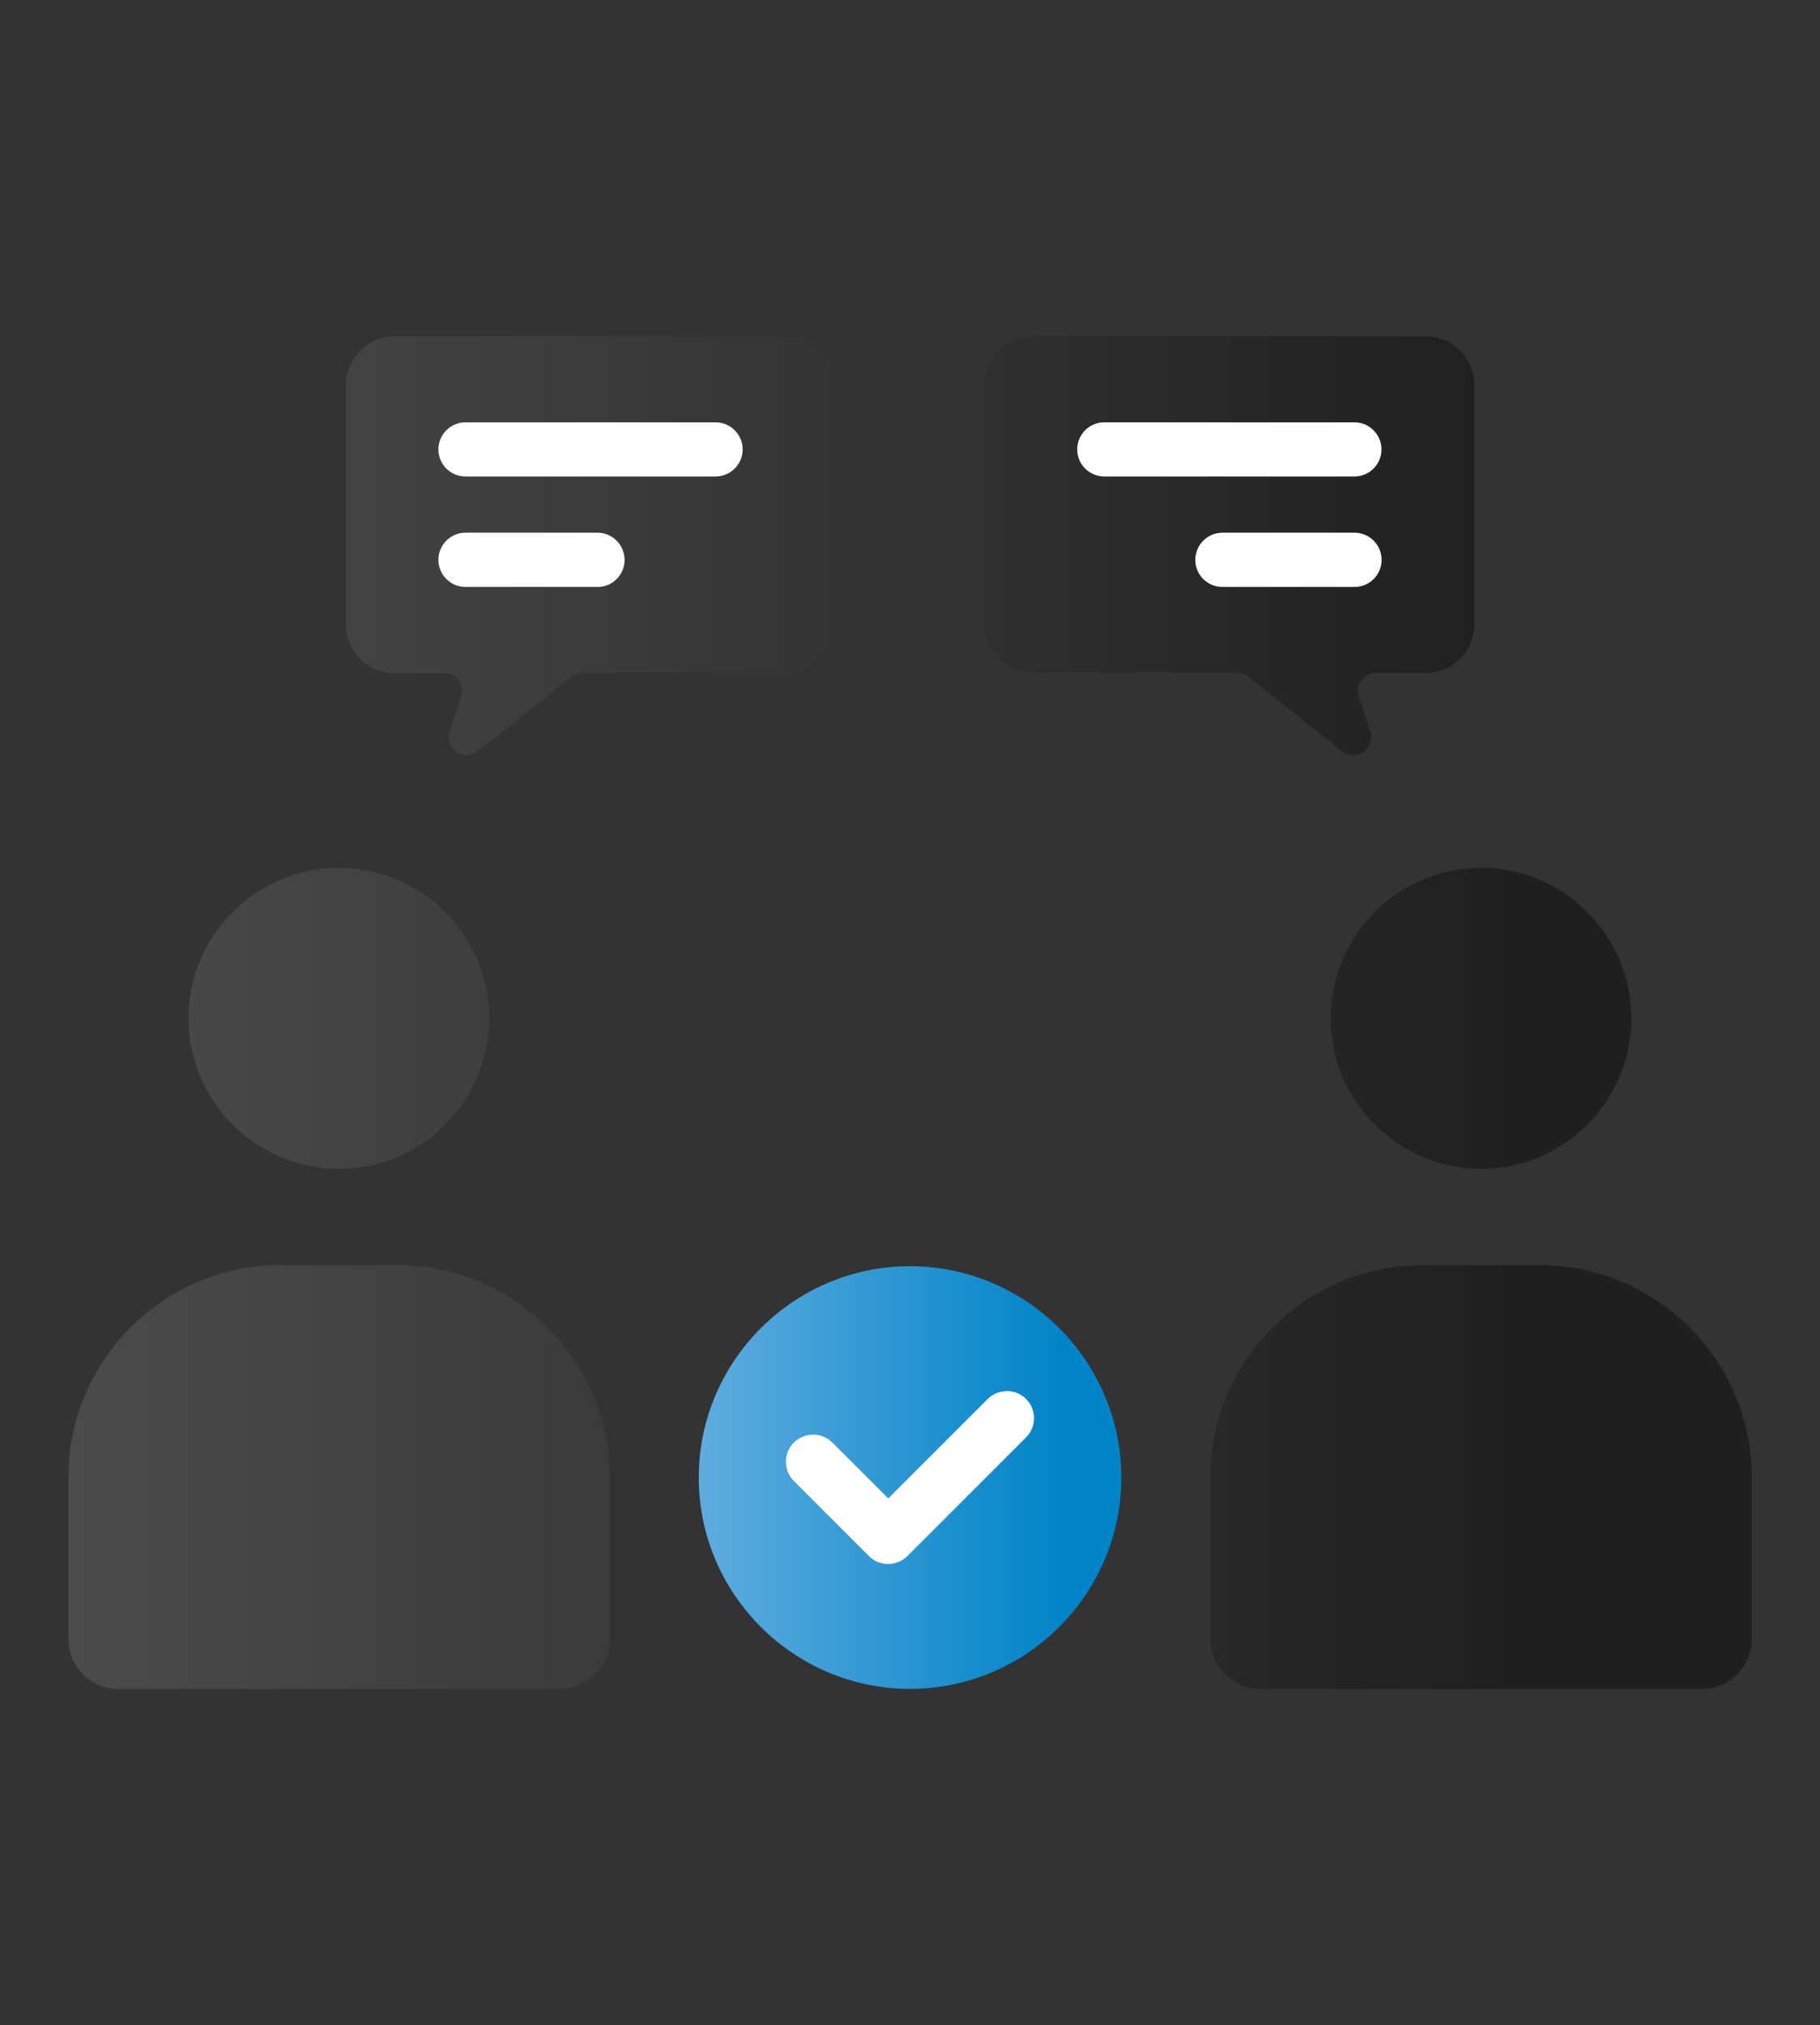
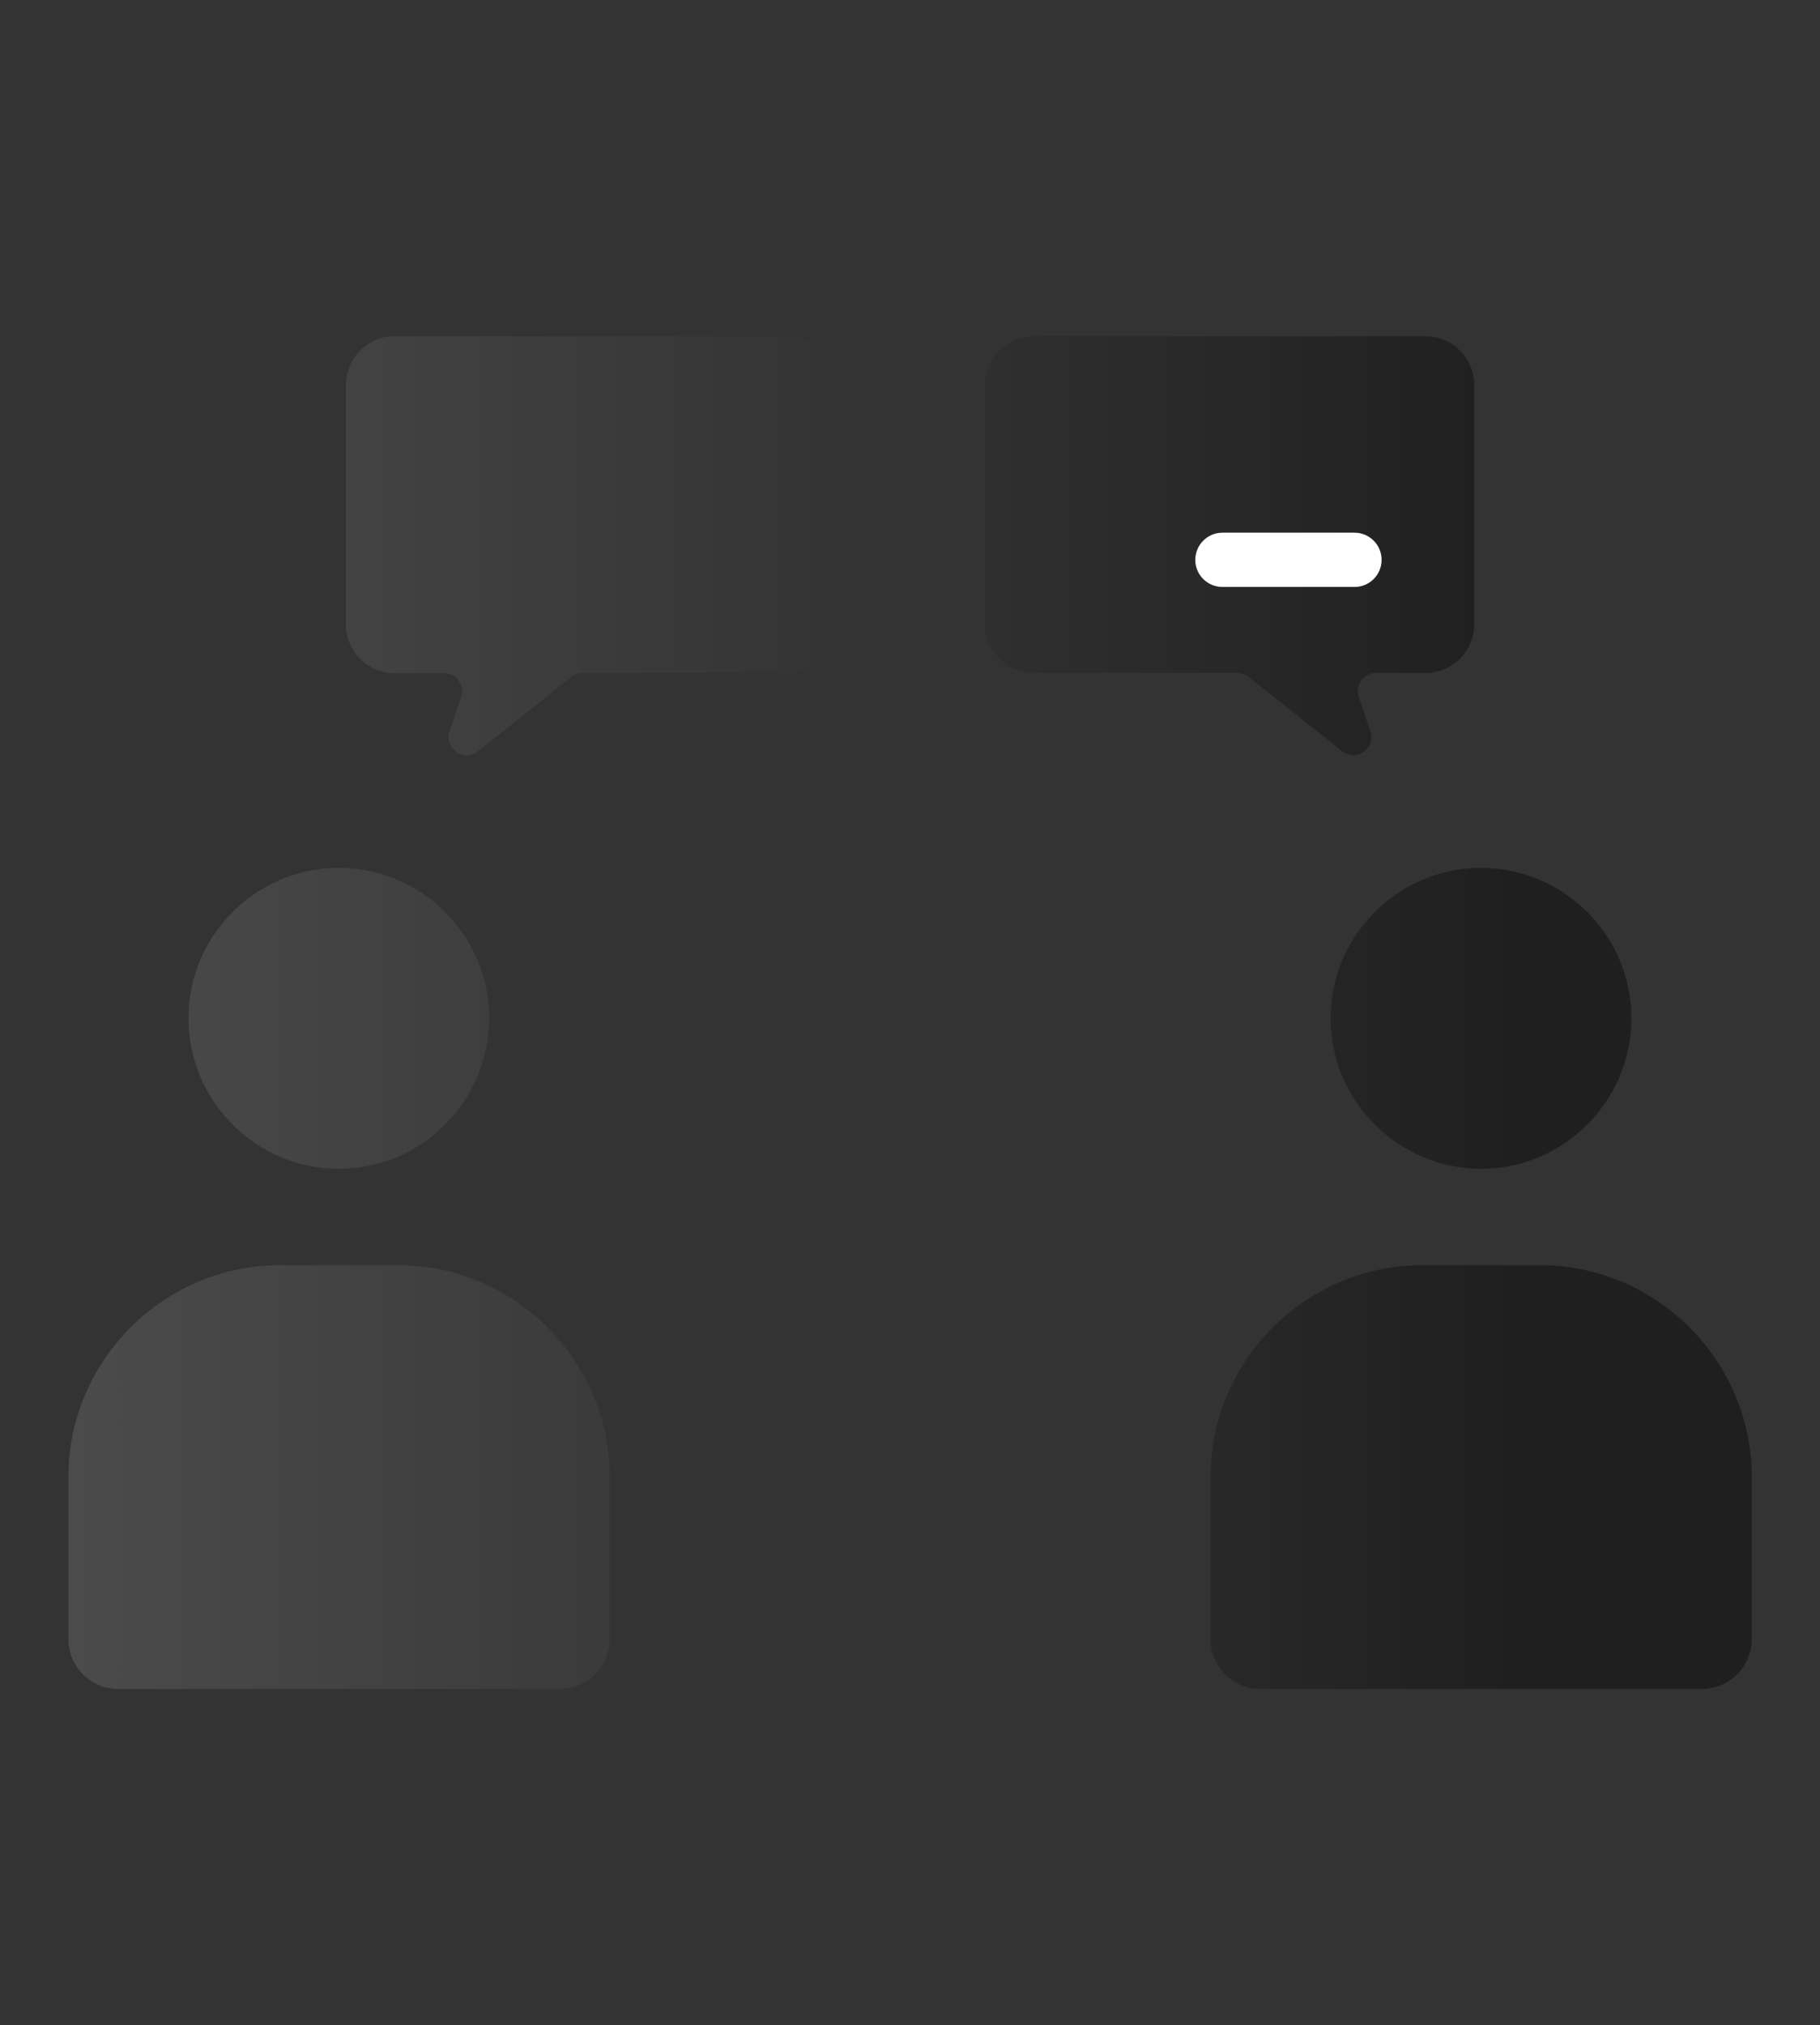
<svg xmlns="http://www.w3.org/2000/svg" id="Capa_1" data-name="Capa 1" viewBox="0 0 160 178">
  <rect x="0" y="0" width="160" height="178" fill="#333333" stroke="none" />
  <defs>
    <style>
      .cls-1 {
        fill: url(#Degradado_sin_nombre_7);
      }

      .cls-1, .cls-2, .cls-3 {
        stroke-width: 0px;
      }

      .cls-2 {
        fill: #fff;
      }

      .cls-3 {
        fill: url(#Degradado_sin_nombre_5);
      }
    </style>
    <linearGradient id="Degradado_sin_nombre_5" data-name="Degradado sin nombre 5" x1="6" y1="89" x2="154" y2="89" gradientUnits="userSpaceOnUse">
      <stop offset="0" stop-color="#4b4b4b" />
      <stop offset=".86" stop-color="#1f1f1f" />
    </linearGradient>
    <linearGradient id="Degradado_sin_nombre_7" data-name="Degradado sin nombre 7" x1="61.42" y1="129.87" x2="98.58" y2="129.87" gradientUnits="userSpaceOnUse">
      <stop offset="0" stop-color="#5facdf" />
      <stop offset=".86" stop-color="#0084c7" />
    </linearGradient>
  </defs>
  <path class="cls-3" d="M154,129.82v14.25c0,2.41-1.97,4.38-4.38,4.38h-38.82c-2.41,0-4.38-1.97-4.38-4.38v-14.25c0-10.24,8.38-18.62,18.63-18.62h10.32c10.25,0,18.63,8.38,18.63,18.62h0ZM116.98,89.5c0,7.28,5.94,13.23,13.22,13.23s13.22-5.95,13.22-13.23-5.94-13.22-13.22-13.22-13.22,5.94-13.22,13.22ZM34.96,111.2h-10.33c-10.24,0-18.62,8.38-18.62,18.62v14.25c0,2.41,1.97,4.38,4.38,4.38h38.83c2.41,0,4.38-1.97,4.38-4.38v-14.25c0-10.24-8.37-18.62-18.62-18.62ZM29.79,102.73c7.28,0,13.22-5.95,13.22-13.23s-5.94-13.22-13.22-13.22-13.22,5.94-13.22,13.22,5.94,13.23,13.22,13.23ZM30.41,54.88v-21.05c0-2.35,1.92-4.28,4.27-4.28h34.48c2.34,0,4.27,1.93,4.27,4.28v21.05c0,2.35-1.93,4.27-4.27,4.27h-17.92c-.38,0-.7.12-.99.34l-8.24,6.54c-.56.44-1.31.47-1.89.06-.59-.42-.82-1.13-.6-1.81l1.02-3.03c.17-.5.1-1.01-.21-1.43-.3-.42-.76-.66-1.29-.66h-4.36c-2.35,0-4.27-1.92-4.27-4.27ZM86.58,54.88v-21.05c0-2.35,1.92-4.28,4.27-4.28h34.48c2.35,0,4.27,1.93,4.27,4.28v21.05c0,2.35-1.92,4.27-4.27,4.27h-4.37c-.52,0-.98.24-1.29.66-.31.42-.38.93-.22,1.43l1.02,3.03c.23.68,0,1.39-.59,1.81-.58.41-1.34.38-1.9-.06l-8.23-6.54c-.29-.23-.62-.34-.99-.34h-17.92c-2.35,0-4.27-1.92-4.27-4.27h0Z" />
  <path class="cls-2" d="M121.46,49.21c0-1.32-1.07-2.39-2.38-2.39h-11.61c-1.32,0-2.39,1.07-2.39,2.39s1.07,2.38,2.39,2.38h11.61c1.32,0,2.38-1.07,2.38-2.38Z" />
-   <path class="cls-2" d="M94.7,39.5c0,1.32,1.07,2.38,2.38,2.38h21.99c1.32,0,2.38-1.07,2.38-2.38s-1.07-2.38-2.38-2.38h-21.99c-1.32,0-2.38,1.07-2.38,2.38Z" />
-   <path class="cls-1" d="M98.58,129.87c0,10.23-8.35,18.57-18.58,18.57s-18.57-8.34-18.57-18.57,8.34-18.58,18.57-18.58,18.58,8.35,18.58,18.58Z" />
-   <path class="cls-2" d="M90.21,122.96c-.93-.93-2.44-.93-3.38,0l-8.74,8.74-4.92-4.91c-.93-.93-2.44-.93-3.38,0s-.93,2.44,0,3.38l6.6,6.6c.92.93,2.44.93,3.38,0l10.43-10.43c.94-.94.94-2.45,0-3.38Z" />
-   <path class="cls-2" d="M38.54,39.5c0,1.32,1.07,2.38,2.38,2.38h21.99c1.31,0,2.38-1.07,2.38-2.38s-1.07-2.38-2.38-2.38h-21.99c-1.32,0-2.38,1.07-2.38,2.38Z" />
-   <path class="cls-2" d="M38.54,49.21c0,1.31,1.07,2.38,2.38,2.38h11.61c1.32,0,2.38-1.07,2.38-2.38s-1.07-2.39-2.38-2.39h-11.61c-1.32,0-2.38,1.08-2.38,2.39Z" />
</svg>